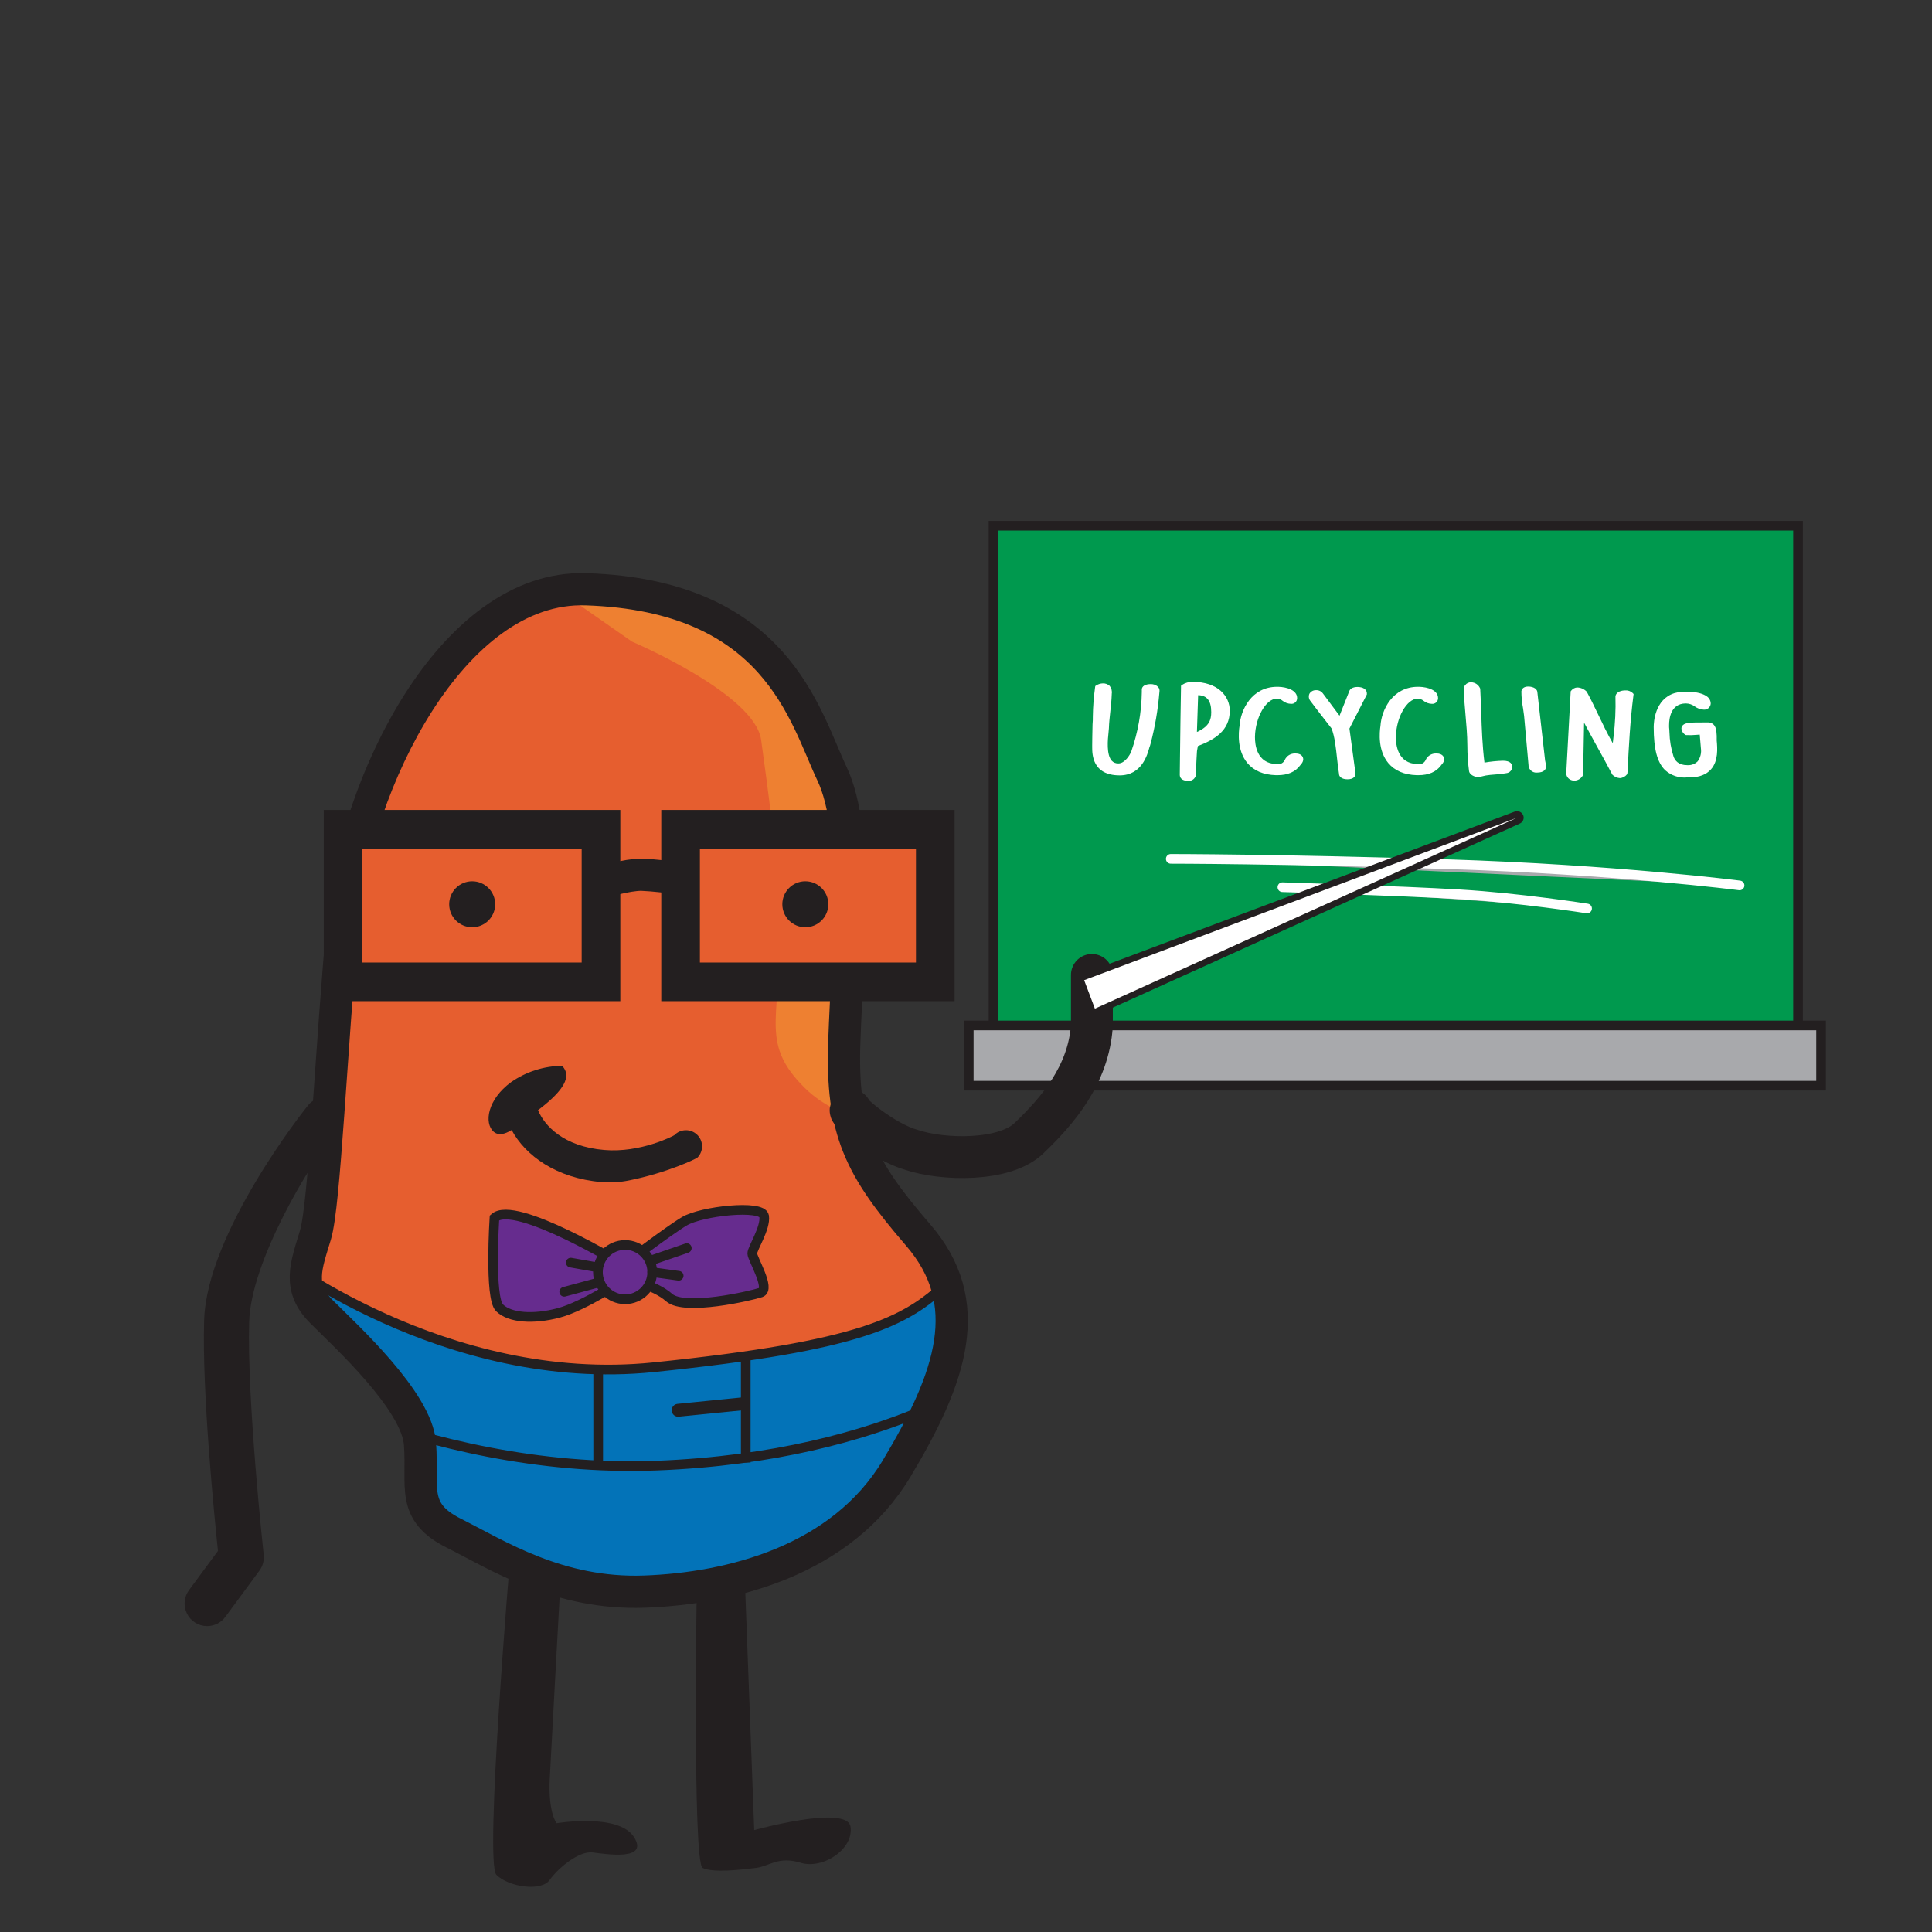
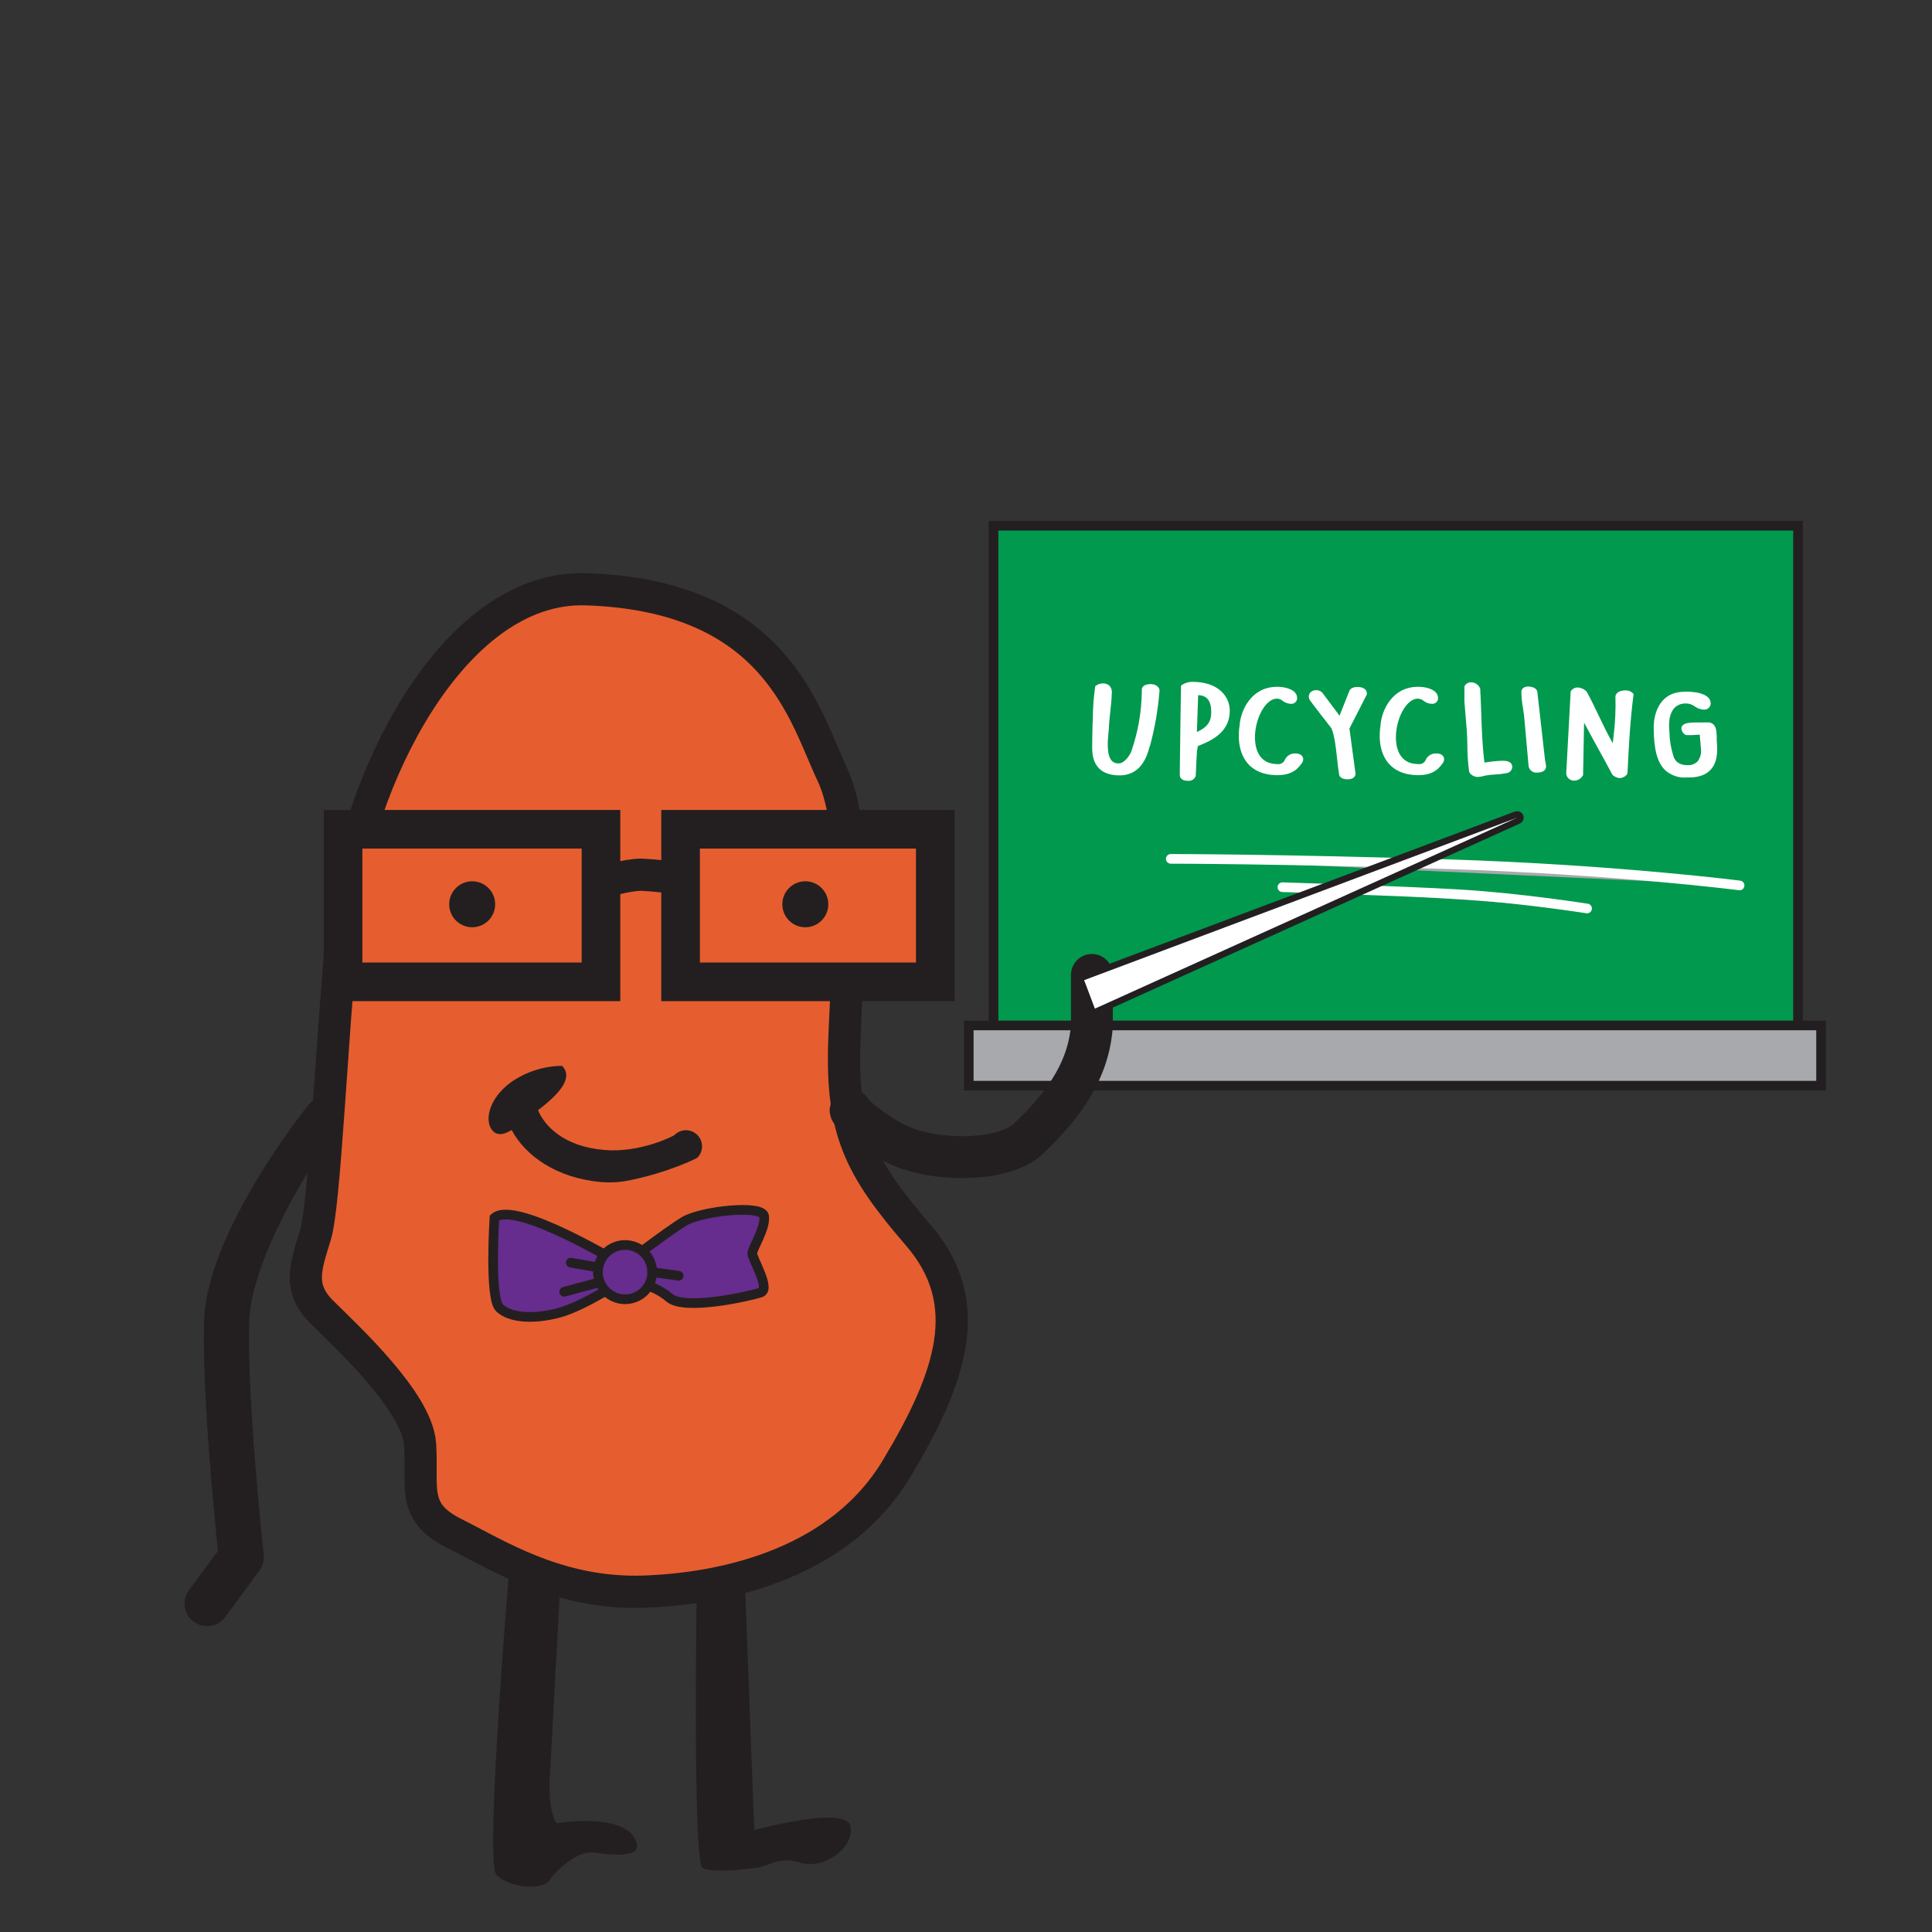
<svg xmlns="http://www.w3.org/2000/svg" id="e3dbsp18orfi1" viewBox="0 0 600 600" shape-rendering="geometricPrecision" text-rendering="geometricPrecision">
  <rect x="0" y="0" width="600" height="600" fill="#333333" stroke="none" />
  <style>#e3dbsp18orfi41_to {animation: e3dbsp18orfi41_to__to 3000ms linear infinite normal forwards}@keyframes e3dbsp18orfi41_to__to { 0% {transform: translate(198.37px,280.83px)} 16.667% {transform: translate(220.37px,280.83px)} 50% {transform: translate(220.37px,280.83px)} 66.667% {transform: translate(200.37px,280.83px)} 100% {transform: translate(200.37px,280.83px)} }#e3dbsp18orfi41_ts {animation: e3dbsp18orfi41_ts__ts 3000ms linear infinite normal forwards}@keyframes e3dbsp18orfi41_ts__ts { 0% {transform: scale(1,1)} 83.333% {transform: scale(1,1)} 86.667% {transform: scale(1,0.064)} 90% {transform: scale(1,1)} 93.333% {transform: scale(1,0.022)} 96.667% {transform: scale(1,1)} 100% {transform: scale(1,1)} }#e3dbsp18orfi45 {animation: e3dbsp18orfi45__m 3000ms linear infinite normal forwards}@keyframes e3dbsp18orfi45__m { 0% {d: path('M262.212,334.76C261.337,335.197,272.48,344.739,281.17,347.13C290.663,350.324,310.122,350.89,317.707,343.328C326.233,335.139,336.088,323.946,337.097,308.46L337.097,292.775')} 16.667% {d: path('M262.212,334.76C261.337,335.197,284.926,351.778,309.276,358.585C334.428,366.998,357.098,362.935,372.312,347.744C386.86,334.336,392.181,320.671,393.19,305.185L393.19,293.541')} 50% {d: path('M262.212,334.76C261.337,335.197,284.926,351.778,309.276,358.585C334.428,366.998,357.098,362.935,372.312,347.744C386.86,334.336,392.181,320.671,393.19,305.185L393.19,293.541')} 66.667% {d: path('M262.212,334.76C261.337,335.197,272.729,344.88,281.732,347.359C291.539,350.657,311.061,351.131,318.799,343.416C327.445,335.122,337.21,323.88,338.219,308.394L338.219,292.79')} 100% {d: path('M262.212,334.76C261.337,335.197,272.729,344.88,281.732,347.359C291.539,350.657,311.061,351.131,318.799,343.416C327.445,335.122,337.21,323.88,338.219,308.394L338.219,292.79')} }#e3dbsp18orfi46_to {animation: e3dbsp18orfi46_to__to 3000ms linear infinite normal forwards}@keyframes e3dbsp18orfi46_to__to { 0% {transform: translate(339.19px,309.736px)} 16.667% {transform: translate(399.19px,309.736px)} 50% {transform: translate(399.19px,309.736px)} 66.667% {transform: translate(339.19px,309.736px)} 100% {transform: translate(339.19px,309.736px)} }#e3dbsp18orfi46_tr {animation: e3dbsp18orfi46_tr__tr 3000ms linear infinite normal forwards}@keyframes e3dbsp18orfi46_tr__tr { 0% {transform: rotate(-10.381deg)} 16.667% {transform: rotate(-10.381deg)} 33.333% {transform: rotate(-10.381deg)} 35.667% {transform: rotate(-15.377deg)} 38% {transform: rotate(-10.381deg)} 40.667% {transform: rotate(-15.38deg)} 43.333% {transform: rotate(-10.381deg)} 45.667% {transform: rotate(-15.38deg)} 48% {transform: rotate(-10.381deg)} 50% {transform: rotate(-10.381deg)} 66.667% {transform: rotate(-10.381deg)} 100% {transform: rotate(-10.381deg)} }</style>
  <defs>
    <clipPath id="e3dbsp18orfi2">
-       <path id="e3dbsp18orfi3" d="M182,183C140,181.65,110.39,244.12,106.57,285.18C102.75,326.24,100.84,373.98,97.97,383.53C95.1,393.08,92.24,399.76,99.88,407.4C107.52,415.04,129.48,435.09,130.44,448.46C131.4,461.83,127.57,469.46,140.94,476.15C154.31,482.84,173.41,495.25,200.14,494.29C226.87,493.33,261.25,484.74,278.44,456.1C295.63,427.46,303.27,404.53,285.13,383.53C266.99,362.53,261.25,351.06,262.21,323.37C263.17,295.68,266.98,258.44,258.39,240.3C249.8,222.16,241.15,184.93,182,183Z" fill="none" stroke="none" stroke-width="1" />
-     </clipPath>
+       </clipPath>
  </defs>
  <g id="e3dbsp18orfi4">
    <rect id="e3dbsp18orfi5" width="249.84" height="161.79" rx="0" ry="0" transform="matrix(1 0 0 1 308.55 163.27)" fill="rgb(0,153,78)" stroke="rgb(35,31,32)" stroke-width="3" stroke-miterlimit="10" />
    <rect id="e3dbsp18orfi6" width="264.7" height="18.71" rx="0" ry="0" transform="matrix(1 0 0 1 300.85 318.46)" fill="rgb(168,169,172)" stroke="rgb(35,31,32)" stroke-width="3" stroke-miterlimit="10" />
    <path id="e3dbsp18orfi7" d="M363.59,266.73C363.59,266.73,397.16,266.73,449.44,268.38C501.72,270.03,540.24,274.98,540.24,274.98" fill="rgb(168,169,172)" stroke="rgb(255,255,255)" stroke-width="3" stroke-linecap="round" stroke-miterlimit="10" />
    <path id="e3dbsp18orfi8" d="M398.26,275.53C398.26,275.53,434.58,276.64,453.26,277.74C471.94,278.84,492.88,282.14,492.88,282.14" fill="rgb(168,169,172)" stroke="rgb(255,255,255)" stroke-width="3" stroke-linecap="round" stroke-miterlimit="10" />
    <path id="e3dbsp18orfi9" d="M357.41,212.45C355.68,212.45,354.6,213.1,354.6,214.15L354.6,214.92C354.505,221.184,353.407,227.393,351.35,233.31C351,234.31,349.35,237.09,347.35,237.09C346.568,237.134,345.807,236.83,345.27,236.26C343.56,234.38,344.02,229.67,344.27,227.41C344.32,226.9,344.36,226.48,344.38,226.15C344.43,224.44,344.63,222.7,344.81,221.02C344.99,219.34,345.2,217.51,345.26,215.69L345.26,215.5C345.413,214.624,345.183,213.725,344.63,213.03C344.044,212.469,343.249,212.182,342.44,212.24C341.763,212.259,341.103,212.459,340.53,212.82L340.15,213.06L340.08,213.5C339.666,216.483,339.435,219.489,339.39,222.5C339.39,223.3,339.39,224.11,339.3,224.93C339.24,226.59,339.19,231.13,339.19,231.37L339.19,232C339.19,234.18,339.19,240.8,347.72,240.8C354.55,240.8,356.33,234.49,357.01,231.91C357.051,231.832,357.088,231.752,357.12,231.67L357.32,230.97C358.688,225.766,359.601,220.452,360.05,215.09L360.1,214.56L360.1,214.46C360.12,213.37,358.9,212.45,357.41,212.45Z" fill="rgb(255,255,255)" stroke="none" stroke-width="1" />
    <path id="e3dbsp18orfi10" d="M370.34,211.75C369.194,211.739,368.071,212.066,367.11,212.69L366.77,212.98L366.77,213.42C366.69,216.67,366.53,228.95,366.44,236.29L366.39,240.5L366.39,240.65C366.39,241.54,367.04,242.49,368.87,242.49C369.884,242.639,370.871,242.084,371.27,241.14L371.35,240.96L371.42,239.35C371.51,237.35,371.66,234.04,371.73,233.27L372.01,231.69C377.22,229.69,381.92,226.91,381.92,220.69C381.9,216.26,378.32,211.75,370.34,211.75ZM371.72,227.12L372.09,215.89C374.86,215.97,376.16,217.65,376.16,221.15C376.16,223.61,375.48,225.47,372.11,227.15L371.72,227.31Z" fill="rgb(255,255,255)" stroke="none" stroke-width="1" />
    <path id="e3dbsp18orfi11" d="M402.4,234L402.24,234C400.852,233.94,399.568,234.732,399,236C398.619,236.916,397.659,237.45,396.68,237.29L396.43,237.29C390.29,237.12,389.71,231.29,389.74,228.82C389.83,222.82,393.15,216.97,396.53,216.97L396.53,216.97L396.7,216.97C397.311,217.025,397.89,217.266,398.36,217.66C399.089,218.234,399.983,218.556,400.91,218.58C401.407,218.628,401.902,218.463,402.27,218.125C402.638,217.788,402.845,217.31,402.84,216.81C402.84,214.35,399.71,213.38,397,213.29L396.62,213.29C388.62,213.29,385.27,220.57,384.96,225.37C384.61,227.57,384.16,233.09,387.38,236.97C389.38,239.36,392.33,240.62,396.23,240.74L396.73,240.74C399.93,240.74,402.2,239.74,403.73,237.74C403.842,237.574,403.965,237.417,404.1,237.27C404.484,236.878,404.708,236.358,404.73,235.81C404.72,234.9,404,234,402.4,234Z" fill="rgb(255,255,255)" stroke="none" stroke-width="1" />
    <path id="e3dbsp18orfi12" d="M422.15,213.37C420.8,213.23,419.32,213.58,419,214.71L416,222.27L410.83,215.34C410.321,214.657,409.5,214.28,408.65,214.34C407.83,214.325,407.065,214.753,406.65,215.46C406.306,216.232,406.451,217.135,407.02,217.76C407.92,219.04,412.47,224.86,413.51,226.2C414.51,228.66,414.87,232.2,415.24,235.59C415.43,237.36,415.62,239.03,415.88,240.53L415.88,240.68C416.05,241.18,416.62,242.02,418.48,242.02C420.34,242.02,420.97,241.11,420.97,240.25L419.08,226.25L424.49,215.67L424.49,215.29C424.47,214.48,423.86,213.56,422.15,213.37Z" fill="rgb(255,255,255)" stroke="none" stroke-width="1" />
    <path id="e3dbsp18orfi13" d="M446.18,234L446,234C444.612,233.94,443.328,234.732,442.76,236C442.379,236.916,441.419,237.45,440.44,237.29L440.2,237.29C434.05,237.12,433.47,231.29,433.51,228.82C433.59,222.82,436.91,216.97,440.29,216.97L440.29,216.97L440.46,216.97C441.073,217.028,441.655,217.269,442.13,217.66C442.854,218.235,443.746,218.558,444.67,218.58C445.167,218.628,445.662,218.463,446.03,218.125C446.398,217.788,446.605,217.31,446.6,216.81C446.6,214.35,443.47,213.38,440.76,213.29L440.38,213.29C432.38,213.29,429.03,220.57,428.72,225.37C428.38,227.57,427.92,233.09,431.14,236.97C433.14,239.36,436.09,240.62,439.99,240.74L440.49,240.74C443.69,240.74,445.96,239.74,447.49,237.74C447.596,237.573,447.716,237.415,447.85,237.27C448.238,236.881,448.463,236.359,448.48,235.81C448.5,234.9,447.78,234,446.18,234Z" fill="rgb(255,255,255)" stroke="none" stroke-width="1" />
    <path id="e3dbsp18orfi14" d="M466.75,236.25C464.825,236.305,462.907,236.499,461.01,236.83C460.36,231.66,460.16,226.37,460.01,221.26C459.92,218.89,459.83,216.45,459.7,214.06L459.7,213.89L459.63,213.73C459.146,212.641,458.081,211.926,456.89,211.89C456.134,211.854,455.413,212.209,454.98,212.83L454.79,213.1L454.79,217.94L455.5,226.59C455.63,228.19,455.67,229.82,455.7,231.59C455.704,234.266,455.885,236.938,456.24,239.59C456.5,240.65,457.97,241.3,458.92,241.3C459.528,241.282,460.13,241.181,460.71,241C460.956,240.928,461.207,240.871,461.46,240.83C462.3,240.68,463.26,240.61,464.27,240.53C465.445,240.479,466.615,240.342,467.77,240.12C468.816,240.033,469.628,239.17,469.65,238.12C469.62,237.43,469.25,236.25,466.75,236.25Z" fill="rgb(255,255,255)" stroke="none" stroke-width="1" />
    <path id="e3dbsp18orfi15" d="M479.85,236.23L477.43,214.88L477.43,214.88C477.27,213.59,475.57,213.18,474.48,213.21C473.11,213.26,472.57,213.99,472.48,214.69C472.484,216.473,472.658,218.251,473,220C473.12,220.78,473.24,221.57,473.32,222.33L474.7,237.7L474.7,237.85C474.871,239.116,475.996,240.031,477.27,239.94C479.71,239.94,480.08,238.77,480.14,238.17C480.126,237.672,480.063,237.176,479.95,236.69C479.91,236.54,479.87,236.37,479.85,236.23Z" fill="rgb(255,255,255)" stroke="none" stroke-width="1" />
    <path id="e3dbsp18orfi16" d="M504.76,214.41C503.57,214.41,502.14,214.81,501.76,215.94L501.69,216.11L501.69,216.3C501.809,220.479,501.609,224.661,501.09,228.81L500.86,230.81C499.18,227.88,497.79,224.97,496.44,222.13C495.31,219.77,494.15,217.33,492.84,214.94L492.76,214.79L492.63,214.67C491.853,213.929,490.824,213.51,489.75,213.5C489.063,213.555,488.43,213.891,488,214.43L487.79,214.69L486.4,240.24L486.4,240.29C486.509,241.281,487.223,242.099,488.19,242.34C488.425,242.405,488.667,242.438,488.91,242.44C489.953,242.418,490.913,241.868,491.46,240.98L491.64,240.74L491.95,224.43C493.27,226.92,494.65,229.43,495.95,231.8C497.52,234.63,499.15,237.56,500.66,240.46L500.8,240.66C501.427,241.245,502.235,241.598,503.09,241.66C503.936,241.594,504.718,241.181,505.25,240.52L505.37,240.33L505.46,239.59C505.83,231.8,506.28,223.59,507.27,216.01L507.33,215.54L507,215.19C506.392,214.633,505.582,214.351,504.76,214.41Z" fill="rgb(255,255,255)" stroke="none" stroke-width="1" />
    <path id="e3dbsp18orfi17" d="M533.14,229.94L533.14,229.51C533.14,229.18,533.14,228.85,533.14,228.51C533.05,226.74,532.95,224.73,530.77,224.36L528.8,224.36C525.32,224.36,523.44,224.36,522.61,225.22C522.339,225.482,522.184,225.843,522.18,226.22C522.242,227.057,522.719,227.808,523.45,228.22L523.61,228.29L523.78,228.29C524.811,228.335,525.843,228.308,526.87,228.21L527.87,228.14L528.23,232.38C528.445,233.812,528.086,235.272,527.23,236.44C526.435,237.23,525.351,237.66,524.23,237.63L524,237.63C521.22,237.63,520.14,236.16,519.72,234.91C518.941,232.487,518.517,229.964,518.46,227.42C518.46,226.89,518.39,226.35,518.35,225.86L518.35,225.16C518.35,223.16,518.84,218.61,523.35,218.46L523.57,218.46C524.557,218.471,525.516,218.793,526.31,219.38C527.111,219.979,528.071,220.327,529.07,220.38C529.615,220.438,530.161,220.27,530.579,219.915C530.997,219.559,531.25,219.048,531.28,218.5C531.268,217.593,530.807,216.75,530.05,216.25C527.79,214.59,522.53,214.49,520.05,215.25C513.88,217.15,513.57,224.37,513.57,225.8C513.57,232.68,514.67,236.8,517.14,239.2C518.98,240.853,521.426,241.665,523.89,241.44L525,241.44C527.81,241.36,529.94,240.52,531.33,238.96C533.7,236.35,533.35,232.28,533.14,229.94Z" fill="rgb(255,255,255)" stroke="none" stroke-width="1" />
    <path id="e3dbsp18orfi18" d="M182,183C140,181.65,110.39,244.12,106.57,285.18C102.75,326.24,100.84,373.98,97.97,383.53C95.1,393.08,92.24,399.76,99.88,407.4C107.52,415.04,129.48,435.09,130.44,448.46C131.4,461.83,127.57,469.46,140.94,476.15C154.31,482.84,173.41,495.25,200.14,494.29C226.87,493.33,261.25,484.74,278.44,456.1C295.63,427.46,303.27,404.53,285.13,383.53C266.99,362.53,261.25,351.06,262.21,323.37C263.17,295.68,266.98,258.44,258.39,240.3C249.8,222.16,241.15,184.93,182,183Z" fill="rgb(230,94,47)" stroke="none" stroke-width="1" />
    <g id="e3dbsp18orfi19" clip-path="url(#e3dbsp18orfi2)">
      <path id="e3dbsp18orfi20" d="M155.21,170.61L196.27,199.26C196.27,199.26,234.47,215.49,236.38,229.81C238.29,244.13,242.11,268.96,242.11,292.81C242.11,316.66,236.38,324.33,249.75,337.69C263.12,351.05,282.21,348.2,282.21,348.2L317.54,260.35L283.17,147.69L203,151.51Z" fill="rgb(238,128,49)" stroke="none" stroke-width="1" />
    </g>
    <g id="e3dbsp18orfi21" clip-path="url(#e3dbsp18orfi2)">
      <path id="e3dbsp18orfi22" d="M84.55,389.28C84.55,389.28,138,431.29,203,424.61C268,417.93,281.3,410.28,293.71,398.82C306.12,387.36,321.4,427.47,321.4,427.47L343.4,519.14L147.58,555.42L70.23,499.09Z" fill="rgb(3,115,184)" stroke="rgb(35,31,32)" stroke-width="3" stroke-miterlimit="10" />
      <path id="e3dbsp18orfi23" d="M69.28,420.79C69.28,420.79,130.39,458,203.91,455.16C277.43,452.32,312.77,423.65,312.77,423.65" fill="none" stroke="rgb(35,31,32)" stroke-width="3" stroke-miterlimit="10" />
      <line id="e3dbsp18orfi24" x1="185.77" y1="425.56" x2="185.77" y2="455.07" fill="none" stroke="rgb(35,31,32)" stroke-width="3" stroke-miterlimit="10" />
      <line id="e3dbsp18orfi25" x1="231.6" y1="454.21" x2="231.6" y2="421.74" fill="none" stroke="rgb(35,31,32)" stroke-width="3" stroke-miterlimit="10" />
      <line id="e3dbsp18orfi26" x1="210.6" y1="437.97" x2="230.6" y2="435.97" fill="none" stroke="rgb(35,31,32)" stroke-width="4" stroke-linecap="round" stroke-miterlimit="10" />
    </g>
    <path id="e3dbsp18orfi27" d="M182,183C140,181.65,110.39,244.12,106.57,285.18C102.75,326.24,100.84,373.98,97.97,383.53C95.1,393.08,92.24,399.76,99.88,407.4C107.52,415.04,129.48,435.09,130.44,448.46C131.4,461.83,127.57,469.46,140.94,476.15C154.31,482.84,173.41,495.25,200.14,494.29C226.87,493.33,261.25,484.74,278.44,456.1C295.63,427.46,303.27,404.53,285.13,383.53C266.99,362.53,261.25,351.06,262.21,323.37C263.17,295.68,266.98,258.44,258.39,240.3C249.8,222.16,241.15,184.93,182,183Z" fill="none" stroke="rgb(35,31,32)" stroke-width="10" stroke-miterlimit="10" />
    <path id="e3dbsp18orfi28" d="M153.55,378.22C159.88,372.42,193.55,392.97,193.55,392.97C193.55,392.97,207.25,382.43,212.55,379.27C217.85,376.11,236.78,374,237.31,377.69C237.84,381.38,233.62,387.69,233.62,389.28C233.62,390.87,239.42,400.34,236.26,401.4C233.1,402.46,212.55,407.19,207.81,402.98C203.07,398.77,194.11,397.18,194.11,397.18C194.11,397.18,181.47,405.61,173.56,407.72C165.65,409.83,158.29,409.3,155.12,406.14C151.95,402.98,153.55,378.22,153.55,378.22Z" fill="rgb(102,44,142)" stroke="rgb(35,31,32)" stroke-width="3" stroke-miterlimit="10" />
    <circle id="e3dbsp18orfi29" r="8.43" transform="matrix(1 0 0 1 194.12 395.07)" fill="rgb(102,44,142)" stroke="rgb(35,31,32)" stroke-width="3" stroke-miterlimit="10" />
-     <line id="e3dbsp18orfi30" x1="202.16" y1="391.45" x2="213.29" y2="387.61" fill="none" stroke="rgb(35,31,32)" stroke-width="3" stroke-linecap="round" stroke-miterlimit="10" />
    <line id="e3dbsp18orfi31" x1="202.55" y1="395.07" x2="210.77" y2="396.2" fill="none" stroke="rgb(35,31,32)" stroke-width="3" stroke-linecap="round" stroke-miterlimit="10" />
    <line id="e3dbsp18orfi32" x1="186.09" y1="398.24" x2="175.22" y2="401.18" fill="none" stroke="rgb(35,31,32)" stroke-width="3" stroke-linecap="round" stroke-miterlimit="10" />
    <line id="e3dbsp18orfi33" x1="184.96" y1="393.48" x2="177.26" y2="392.12" fill="none" stroke="rgb(35,31,32)" stroke-width="3" stroke-linecap="round" stroke-miterlimit="10" />
    <path id="e3dbsp18orfi34" d="M158.72,336.07C163.37,332.833,168.885,331.067,174.55,331C177.79,334.24,174.81,338.73,168.08,344C167.75,344.25,167.43,344.51,167.08,344.76C169.08,349.6,175.01,356.05,187.61,357.13C198.9,358.13,209.25,352.71,209.43,352.53C211.346,350.542,214.512,350.484,216.5,352.4C218.488,354.316,218.546,357.482,216.63,359.47C216.21,359.9,207.08,364.24,195.36,366.59C192.529,367.167,189.63,367.339,186.75,367.1C172.75,365.89,163.19,358.9,158.9,350.95C156.65,352.29,154.8,352.72,153.33,351.49C150.25,348.8,151.37,341.44,158.72,336.07Z" fill="rgb(35,31,32)" stroke="none" stroke-width="1" />
    <rect id="e3dbsp18orfi35" width="80.1" height="47.38" rx="7.76" ry="0" transform="matrix(1 0 0 1 106.54 257.54)" fill="rgb(230,94,47)" stroke="rgb(35,31,32)" stroke-width="12" stroke-miterlimit="10" />
    <rect id="e3dbsp18orfi36" width="79.1" height="47.38" rx="7.76" ry="0" transform="matrix(1 0 0 1 211.36 257.54)" fill="rgb(230,94,47)" stroke="rgb(35,31,32)" stroke-width="12" stroke-miterlimit="10" />
    <path id="e3dbsp18orfi37" d="M187.53,273.89C187.53,273.89,194.53,271.65,199.23,271.65C203.654,271.862,208.06,272.36,212.42,273.14" fill="none" stroke="rgb(35,31,32)" stroke-width="10" stroke-miterlimit="10" />
    <path id="e3dbsp18orfi38" d="M231.36,491.85L234.23,568.36C234.23,568.36,263.06,560.36,264.13,567.29C265.2,574.22,255.58,580.64,248.64,578.5C241.7,576.36,239.03,579.57,234.76,580.1C230.49,580.63,221.42,581.71,218.21,580.1C215,578.49,216.42,490.25,216.42,490.25Z" fill="rgb(35,31,32)" stroke="none" stroke-width="1" />
    <path id="e3dbsp18orfi39" d="M158.42,483.92C158.42,483.92,150.42,578.5,154.15,582.24C157.88,585.98,168.03,587.58,170.7,583.84C173.37,580.1,179.77,574.77,184.05,575.3C188.33,575.83,201.66,577.97,196.86,570.49C192.06,563.01,172.86,566.22,172.86,566.22C172.86,566.22,170.19,563.02,170.73,552.34C171.27,541.66,173.93,493.53,173.93,493.53Z" fill="rgb(35,31,32)" stroke="none" stroke-width="1" />
    <path id="e3dbsp18orfi40" d="M64.32,505C61.681,504.997,59.268,503.511,58.079,501.155C56.889,498.799,57.126,495.975,58.69,493.85L67.69,481.65C66.57,470.95,62.69,432.02,63.4,409.98C64.22,382.98,94.27,344.98,95.55,343.42C97.96,340.42,100.08,341.01,103.1,343.42C106.12,345.83,106.1,349.29,103.64,352.31C95.74,362.23,77.96,391.86,77.39,410.4C76.66,434.6,81.84,482.4,81.9,482.86C82.088,484.606,81.613,486.358,80.57,487.77L70,502.11C68.68,503.929,66.567,505.004,64.32,505Z" fill="rgb(35,31,32)" stroke="none" stroke-width="1" />
  </g>
  <g id="e3dbsp18orfi41_to" transform="translate(198.37,280.83)">
    <g id="e3dbsp18orfi41_ts" transform="scale(1,1)">
      <g id="e3dbsp18orfi41" transform="translate(-198.37,-280.83)">
        <circle id="e3dbsp18orfi42" r="7.14" transform="matrix(1 0 0 1 146.64 280.83)" fill="rgb(35,31,32)" stroke="none" stroke-width="1" />
        <circle id="e3dbsp18orfi43" r="7.14" transform="matrix(1 0 0 1 250.1 280.83)" fill="rgb(35,31,32)" stroke="none" stroke-width="1" />
      </g>
    </g>
  </g>
  <g id="e3dbsp18orfi44">
    <path id="e3dbsp18orfi45" d="M262.212,334.76C261.337,335.197,272.48,344.739,281.17,347.13C290.663,350.324,310.122,350.89,317.707,343.328C326.233,335.139,336.088,323.946,337.097,308.46L337.097,292.775" transform="matrix(1 0 0 1 2 10)" fill="none" stroke="rgb(35,31,32)" stroke-width="13" stroke-linecap="round" stroke-linejoin="round" />
  </g>
  <g id="e3dbsp18orfi46_to" transform="translate(339.19,309.736)">
    <g id="e3dbsp18orfi46_tr" transform="rotate(-10.381)">
      <g id="e3dbsp18orfi46" transform="translate(-381.437,-286.909)">
        <path id="e3dbsp18orfi47" d="M381.63,291.51C381.438,291.51,381.251,291.454,381.09,291.35C380.859,291.2,380.699,290.961,380.65,290.69L378.96,281.39C378.91,281.129,378.967,280.858,379.117,280.639C379.267,280.419,379.498,280.269,379.76,280.22L521.14,254.82L521.31,254.82C521.862,254.754,522.364,255.148,522.43,255.7C522.496,256.252,522.102,256.754,521.55,256.82L381.87,291.52Z" fill="rgb(255,255,255)" stroke="none" stroke-width="1" />
        <path id="e3dbsp18orfi48" d="M521.31,255.81L521.31,255.81M521.31,255.81L381.63,290.51L379.94,281.21L521.31,255.81M521.31,253.81L521.13,253.81L520.91,253.81L379.59,279.24C379.067,279.334,378.603,279.633,378.3,280.07C377.995,280.506,377.876,281.046,377.97,281.57L379.66,290.87C379.761,291.414,380.083,291.892,380.55,292.19C381.012,292.487,381.576,292.581,382.11,292.45L521.75,257.76C522.724,257.549,523.393,256.653,523.32,255.659C523.248,254.665,522.454,253.877,521.46,253.81ZM521.31,257.81L521.31,257.81Z" fill="rgb(35,31,32)" stroke="none" stroke-width="1" />
      </g>
    </g>
  </g>
</svg>